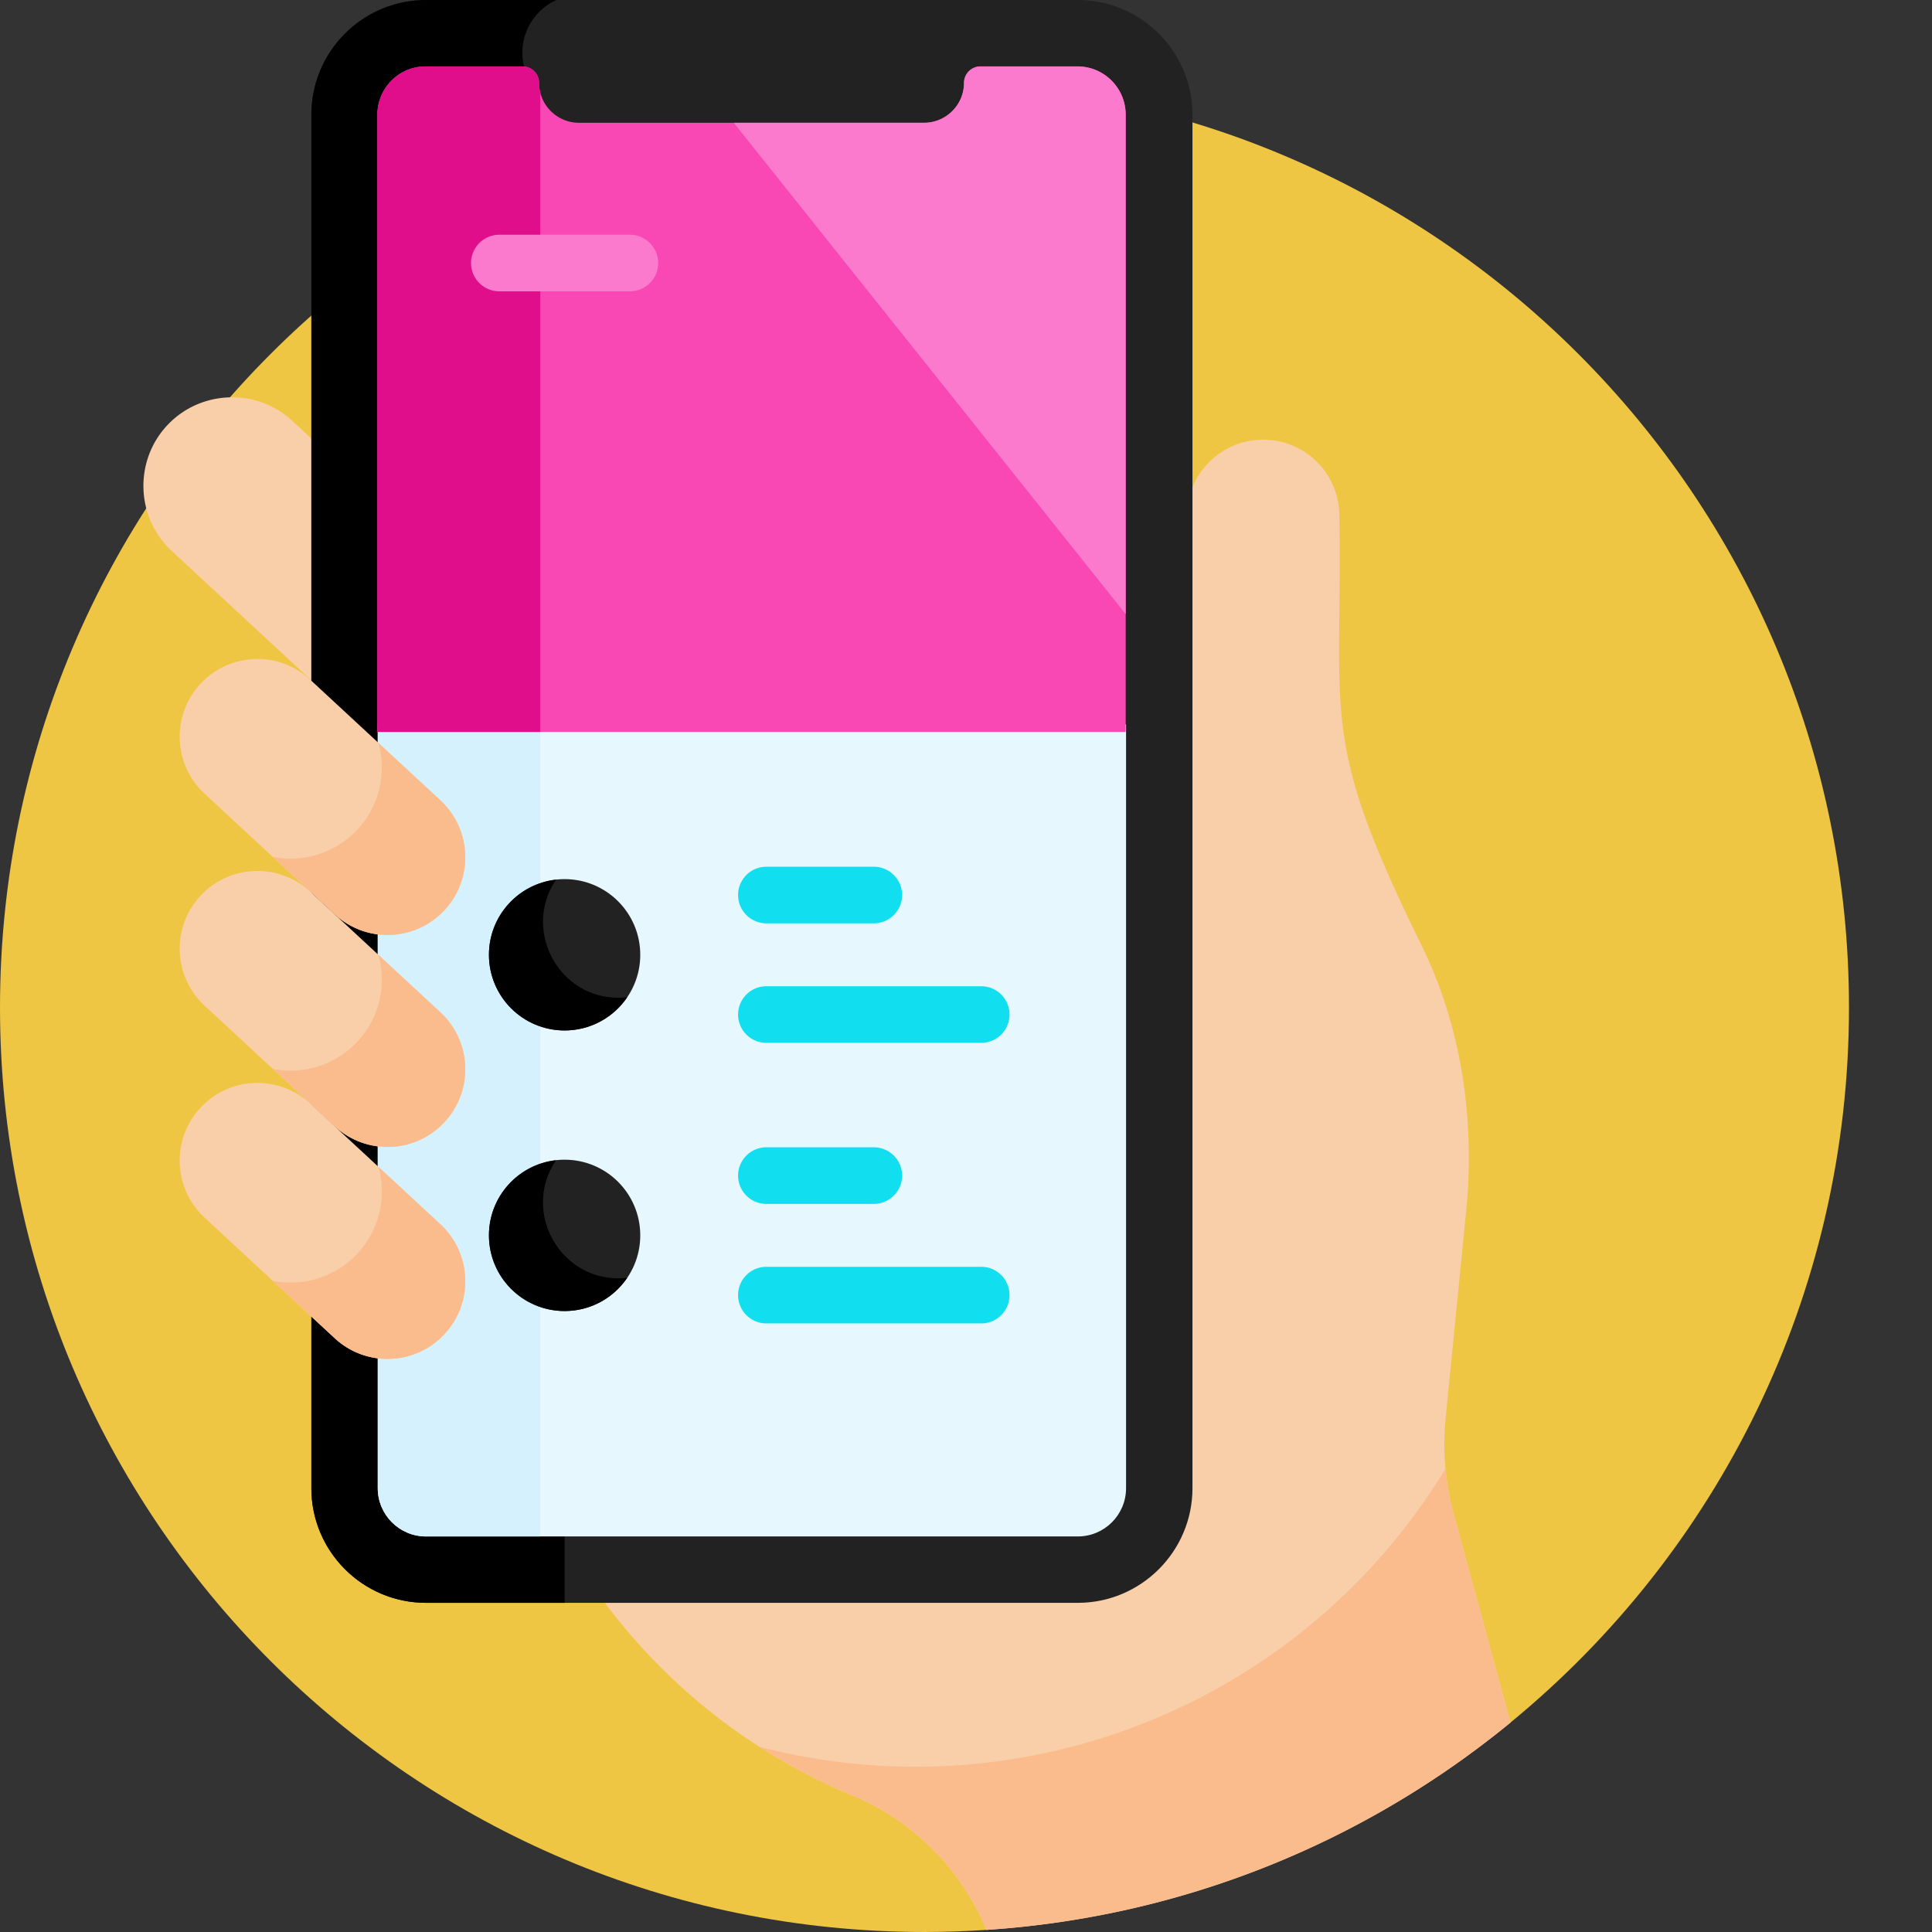
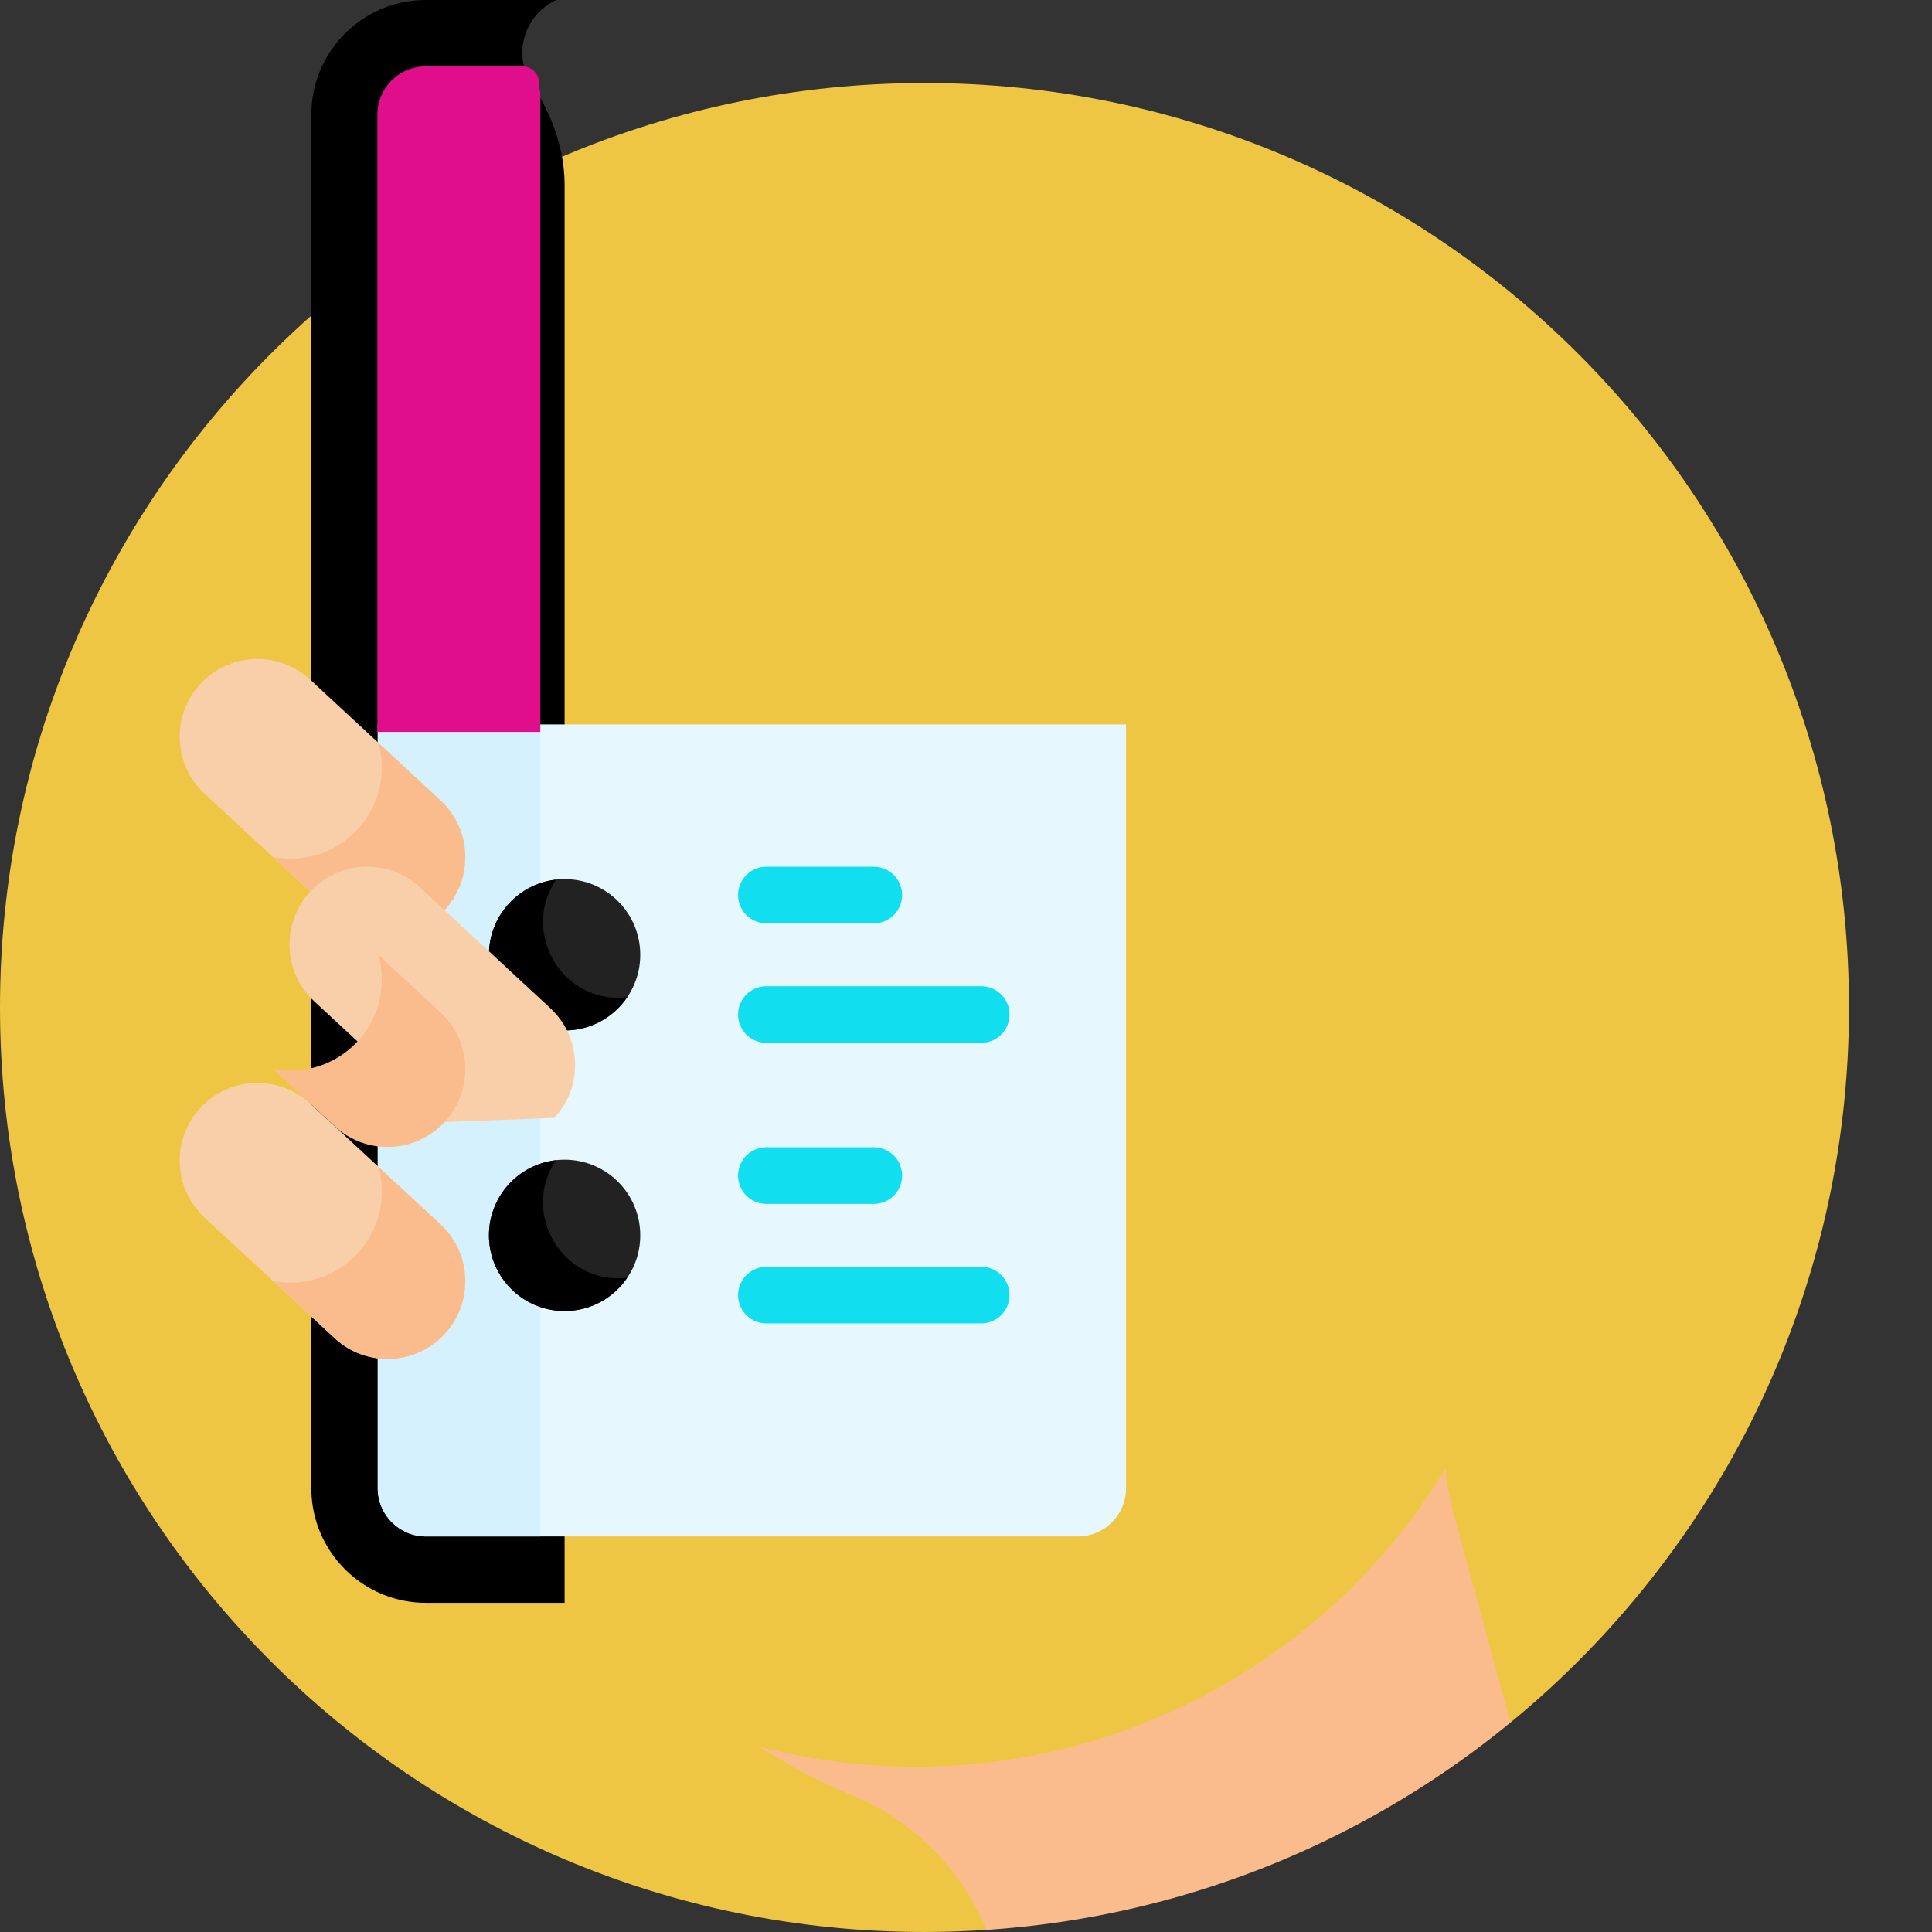
<svg xmlns="http://www.w3.org/2000/svg" version="1.1" width="512" height="512" x="0" y="0" viewBox="0 0 512 512.001" style="enable-background:new 0 0 512 512" xml:space="preserve" class="">
  <rect x="0" y="0" width="512" height="512.001" fill="#333333" stroke="none" />
  <g>
    <path fill="#eec643" d="M261.438 511.441 400.288 456.5C455.055 411.57 490 343.367 490 267c0-135.309-109.691-245-245-245S0 131.691 0 267c0 135.313 109.691 245 245 245 5.527 0 11.004-.2 16.438-.559zm0 0" opacity="1" data-original="#27a3ff" class="" />
-     <path fill="#f9cfa9" d="M388.742 318.95c1.953-23.645-1.648-47.337-12.117-68.63-27.043-55.011-20.84-59.004-21.68-113.601 0-11.156-9.043-20.196-20.195-20.196-11.156 0-20.195 9.04-20.195 20.196V339.78c0 3.149-.336 6.223-.957 9.188v29.07c0 24.496-19.93 44.43-44.426 44.43h-110.55A156.861 156.861 0 0 0 225.8 475.78c.168.067.336.137.504.207 16.222 6.856 28.61 19.782 35.132 35.453 52.536-3.48 100.547-23.507 138.852-54.937l-15.05-55.293A70.587 70.587 0 0 1 383 376.934zM83.61 117.23l-6.153-5.699c-9.48-8.789-24.43-8.219-33.215 1.266-8.785 9.48-8.215 24.43 1.266 33.215l38.101 35.304zm0 0" opacity="1" data-original="#f9cfa9" class="" />
-     <path fill="#222222" d="M285.621 0H112.906c-16.758 0-30.39 13.637-30.39 30.395v363.98c0 16.758 13.632 30.395 30.39 30.395h172.715c16.758 0 30.395-13.637 30.395-30.395V30.395C316.016 13.637 302.379 0 285.62 0zm0 0" opacity="1" data-original="#3d4ec6" class="" />
    <path fill="#000000" d="M141.035 22.54a15.274 15.274 0 0 1-2.605-8.556c0-6.218 3.703-11.562 9.015-13.984h-34.539C96.121 0 82.512 13.61 82.512 30.395v363.98c0 16.785 13.61 30.39 30.394 30.39h36.719V49.176c0-9.558-3.254-18.702-8.59-26.636zm0 0" opacity="1" data-original="#2b3894" class="" />
    <path fill="#e6f7fe" d="M100.11 191.977v202.398c0 7.07 5.73 12.8 12.796 12.8h172.715c7.066 0 12.797-5.73 12.797-12.8V191.977zm0 0" opacity="1" data-original="#e6f7fe" class="" />
    <path fill="#d5f1fe" d="M100.11 191.977v202.398c0 7.07 5.73 12.8 12.796 12.8h30.274V191.978zm0 0" opacity="1" data-original="#d5f1fe" />
    <path fill="#222222" d="M169.676 253.031c0 11.074-8.977 20.051-20.051 20.051s-20.05-8.977-20.05-20.05 8.976-20.055 20.05-20.055 20.05 8.98 20.05 20.054zM169.676 327.383c0 11.074-8.977 20.055-20.051 20.055s-20.05-8.981-20.05-20.055 8.976-20.051 20.05-20.051 20.05 8.977 20.05 20.05zm0 0" opacity="1" data-original="#3d4ec6" class="" />
    <path fill="#000000" d="M147.36 233.113c-10.008 1.13-17.786 9.61-17.786 19.918 0 11.074 8.977 20.051 20.051 20.051 6.906 0 12.992-3.492 16.598-8.805-17.29 1.95-28.297-17.27-18.864-31.164zM147.36 307.469c-10.008 1.125-17.786 9.61-17.786 19.914 0 11.078 8.977 20.055 20.051 20.055 6.906 0 12.992-3.493 16.598-8.805-17.184 1.933-28.36-17.18-18.864-31.164zm0 0" opacity="1" data-original="#2b3894" class="" />
    <g fill="#11dfef">
      <path d="M231.566 244.695h-28.468a7.5 7.5 0 1 1 0-15h28.468a7.5 7.5 0 1 1 0 15zM260.035 276.367h-56.937a7.5 7.5 0 0 1-7.5-7.5c0-4.144 3.355-7.5 7.5-7.5h56.937a7.5 7.5 0 1 1 0 15zM231.566 319.047h-28.468a7.5 7.5 0 1 1 0-15h28.468c4.141 0 7.5 3.355 7.5 7.5s-3.359 7.5-7.5 7.5zM260.035 350.719h-56.937a7.497 7.497 0 0 1-7.5-7.5 7.5 7.5 0 0 1 7.5-7.5h56.937a7.5 7.5 0 1 1 0 15zm0 0" fill="#11dfef" opacity="1" data-original="#11dfef" class="" />
    </g>
-     <path fill="#f948b4" d="M285.52 17.598h-25.668a4.38 4.38 0 0 0-4.383 4.379c0 5.808-4.75 10.558-10.555 10.558h-91.496c-5.809 0-10.559-4.75-10.559-10.558a4.38 4.38 0 0 0-4.382-4.38h-25.668c-7.07 0-12.801 5.731-12.801 12.798v163.582H298.32V30.395c0-7.067-5.73-12.797-12.8-12.797zm0 0" opacity="1" data-original="#f948b4" class="" />
    <path fill="#e00e8b" d="M143.18 24.508a10.395 10.395 0 0 1-.32-2.528 4.381 4.381 0 0 0-4.383-4.382h-25.668c-7.07 0-12.801 5.73-12.801 12.797v163.582h43.172zm0 0" opacity="1" data-original="#e00e8b" class="" />
-     <path fill="#fc7acd" d="M285.52 17.598h-25.668a4.38 4.38 0 0 0-4.383 4.379c0 5.808-4.75 10.558-10.555 10.558H194.45L298.32 162.738V30.395c0-7.067-5.73-12.797-12.8-12.797zM166.918 77.207h-34.586c-4.14 0-7.5-3.355-7.5-7.5s3.36-7.5 7.5-7.5h34.586a7.5 7.5 0 1 1 0 15zm0 0" opacity="1" data-original="#fc7acd" class="" />
    <path fill="#f9cfa9" d="M117.816 241.191c-7.73 8.34-20.761 8.84-29.105 1.11l-34.496-31.965c-8.344-7.73-8.84-20.762-1.11-29.106s20.762-8.84 29.106-1.109l34.496 31.965c8.34 7.73 8.84 20.762 1.11 29.105zm0 0" opacity="1" data-original="#f9cfa9" class="" />
    <path fill="#fbbc8d" d="m116.707 212.086-16.41-15.203c2.16 7.824.367 16.543-5.55 22.93-5.923 6.39-14.481 8.84-22.442 7.285L88.71 242.3c8.344 7.73 21.371 7.23 29.105-1.11 7.73-8.343 7.23-21.375-1.109-29.105zm0 0" opacity="1" data-original="#fbbc8d" class="" />
-     <path fill="#f9cfa9" d="M117.816 297.363c-7.73 8.344-20.761 8.84-29.105 1.11l-34.496-31.965c-8.344-7.73-8.84-20.762-1.11-29.102 7.73-8.344 20.762-8.84 29.106-1.11l34.496 31.966c8.34 7.73 8.84 20.758 1.11 29.101zM117.816 353.54c-7.73 8.343-20.761 8.839-29.105 1.108l-34.496-31.964c-8.344-7.73-8.84-20.762-1.11-29.106s20.762-8.84 29.106-1.11l34.496 31.966c8.34 7.73 8.84 20.761 1.11 29.105zm0 0" opacity="1" data-original="#f9cfa9" class="" />
+     <path fill="#f9cfa9" d="M117.816 297.363l-34.496-31.965c-8.344-7.73-8.84-20.762-1.11-29.102 7.73-8.344 20.762-8.84 29.106-1.11l34.496 31.966c8.34 7.73 8.84 20.758 1.11 29.101zM117.816 353.54c-7.73 8.343-20.761 8.839-29.105 1.108l-34.496-31.964c-8.344-7.73-8.84-20.762-1.11-29.106s20.762-8.84 29.106-1.11l34.496 31.966c8.34 7.73 8.84 20.761 1.11 29.105zm0 0" opacity="1" data-original="#f9cfa9" class="" />
    <path fill="#fbbc8d" d="M385.238 401.207a71.034 71.034 0 0 1-2.168-11.973c-38.164 62.657-112.258 91.754-181.855 73.66a156.678 156.678 0 0 0 24.586 12.883l.504.211c16.222 6.852 28.61 19.778 35.132 35.453 52.536-3.48 100.547-23.511 138.852-54.941zM116.707 268.262l-16.41-15.203c2.16 7.82.367 16.539-5.55 22.93-5.923 6.39-14.481 8.84-22.442 7.284l16.406 15.2c8.344 7.73 21.375 7.234 29.105-1.11 7.73-8.343 7.23-21.37-1.109-29.101zM116.707 324.434l-16.41-15.204c2.16 7.825.367 16.543-5.55 22.93-5.923 6.39-14.481 8.844-22.442 7.285l16.406 15.203c8.344 7.73 21.375 7.235 29.105-1.109 7.73-8.344 7.23-21.375-1.109-29.105zm0 0" opacity="1" data-original="#fbbc8d" class="" />
  </g>
</svg>